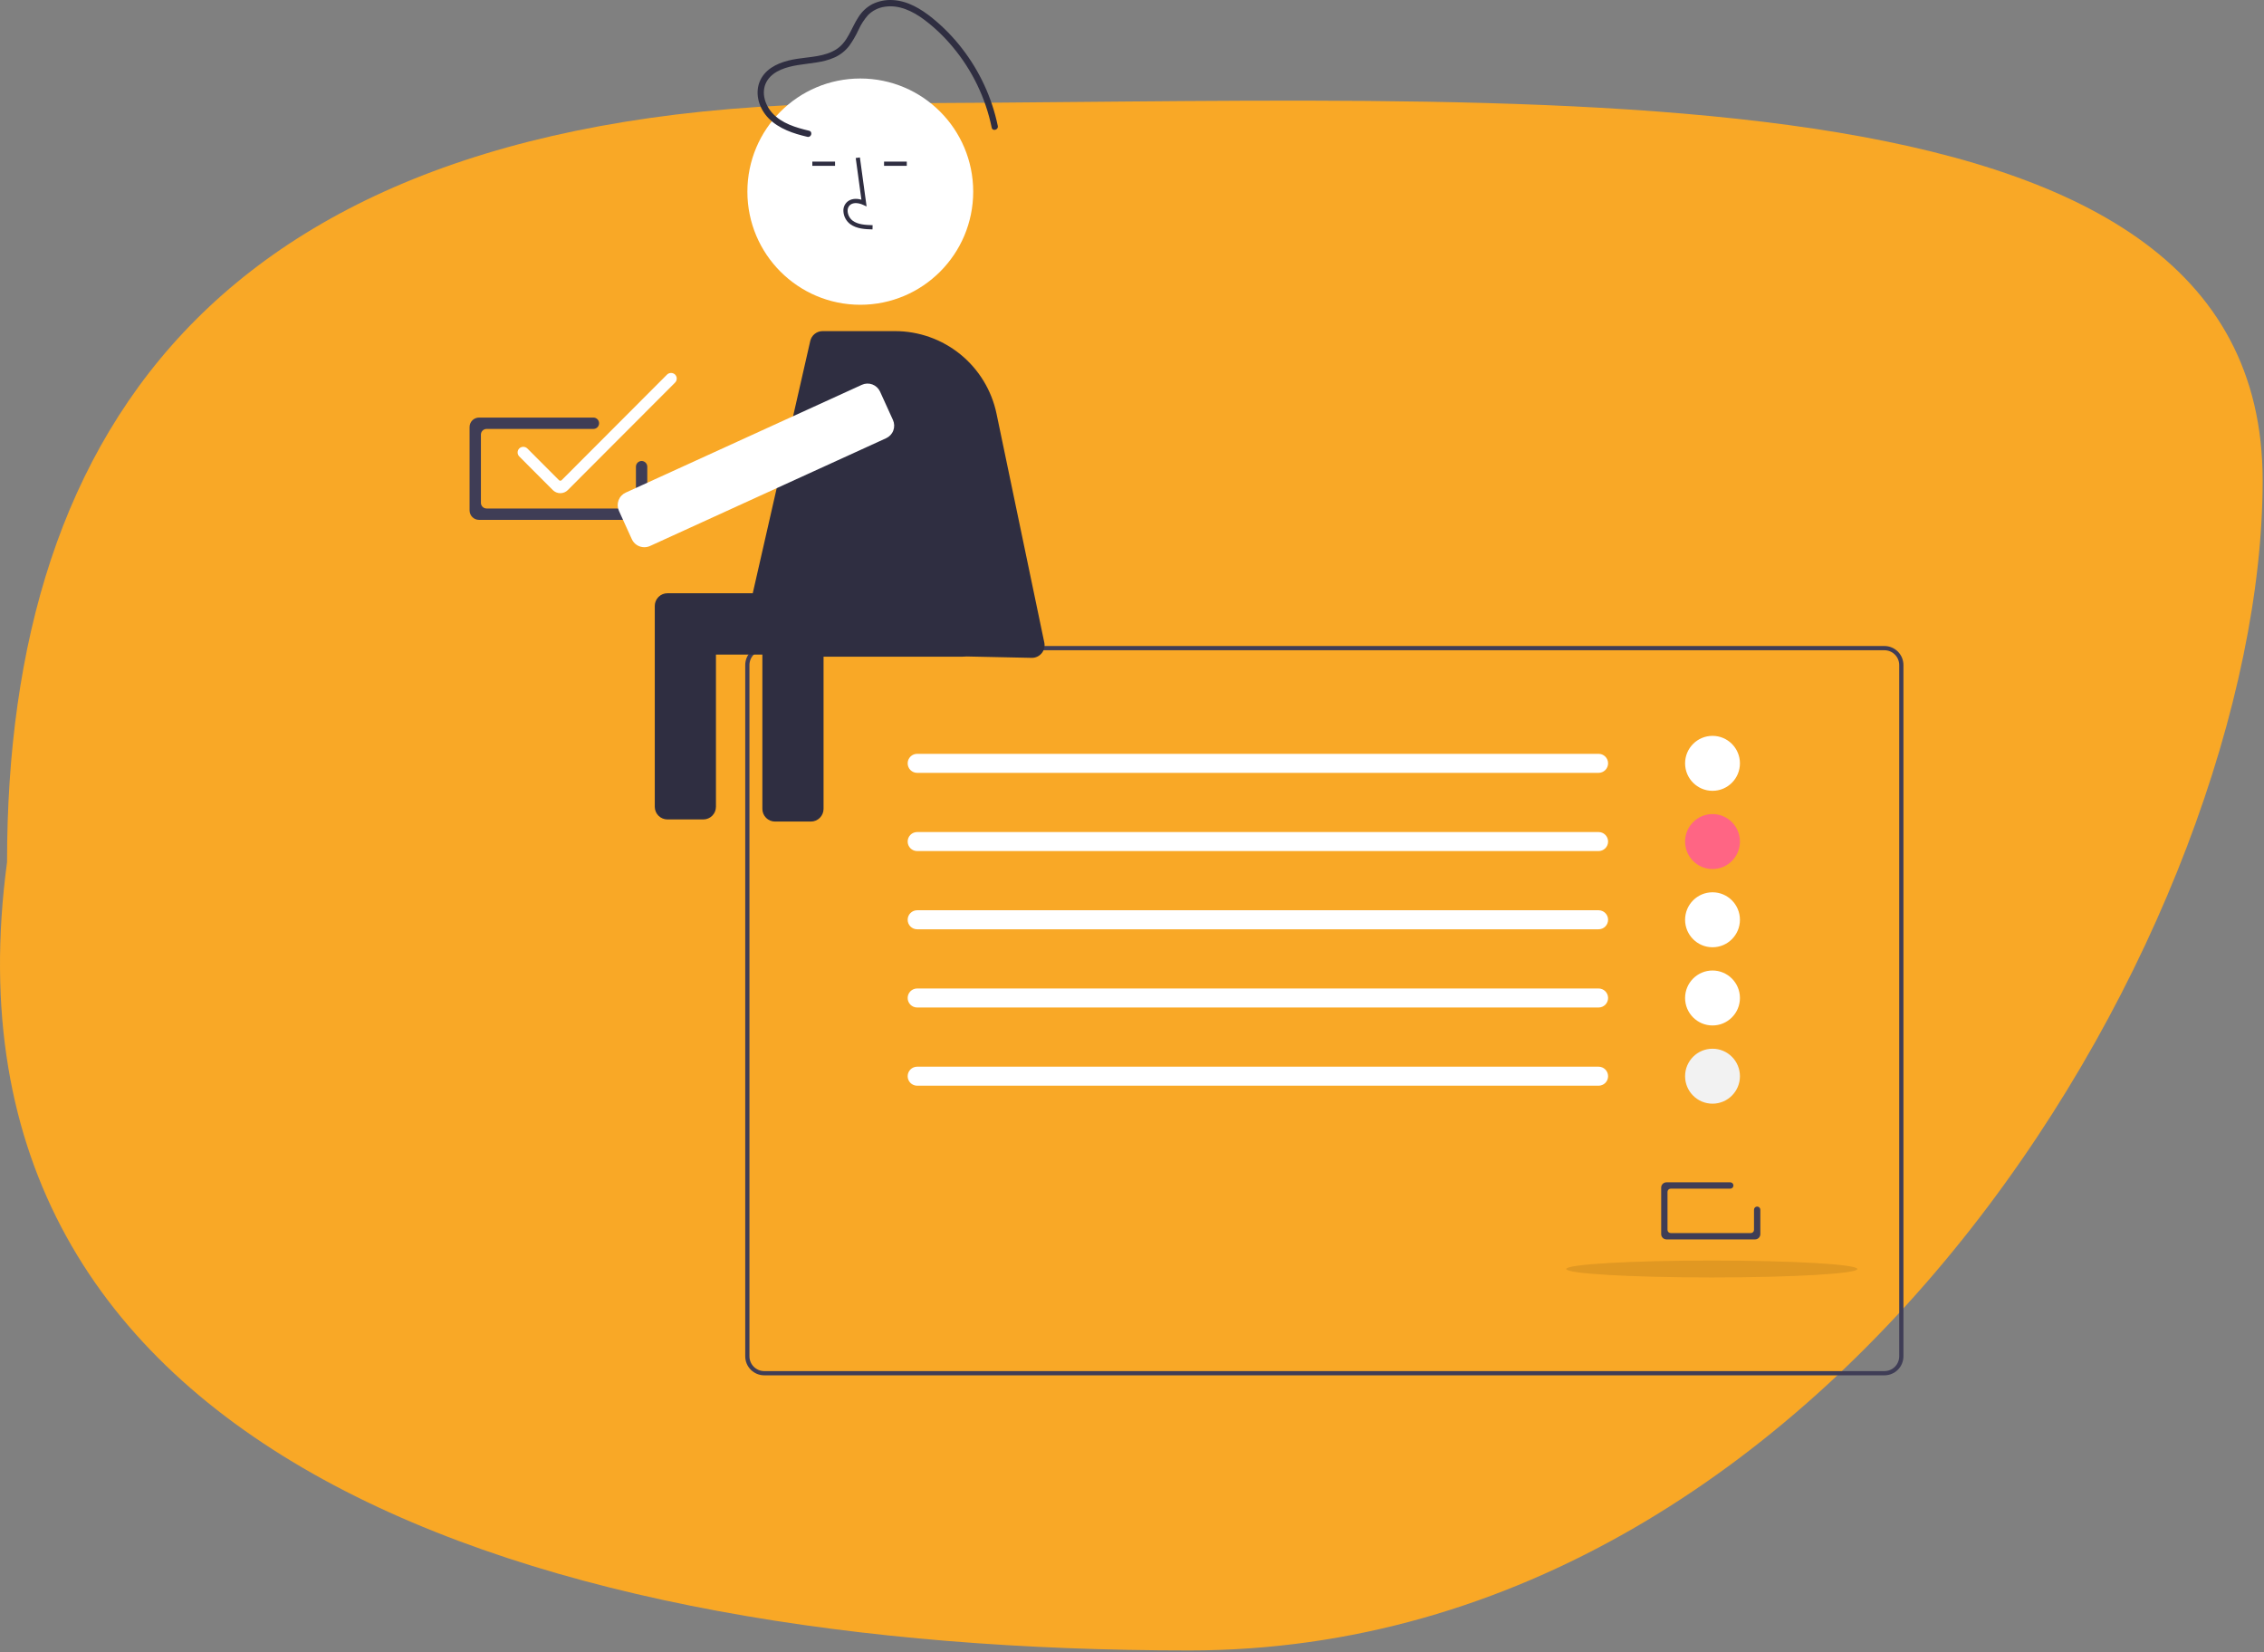
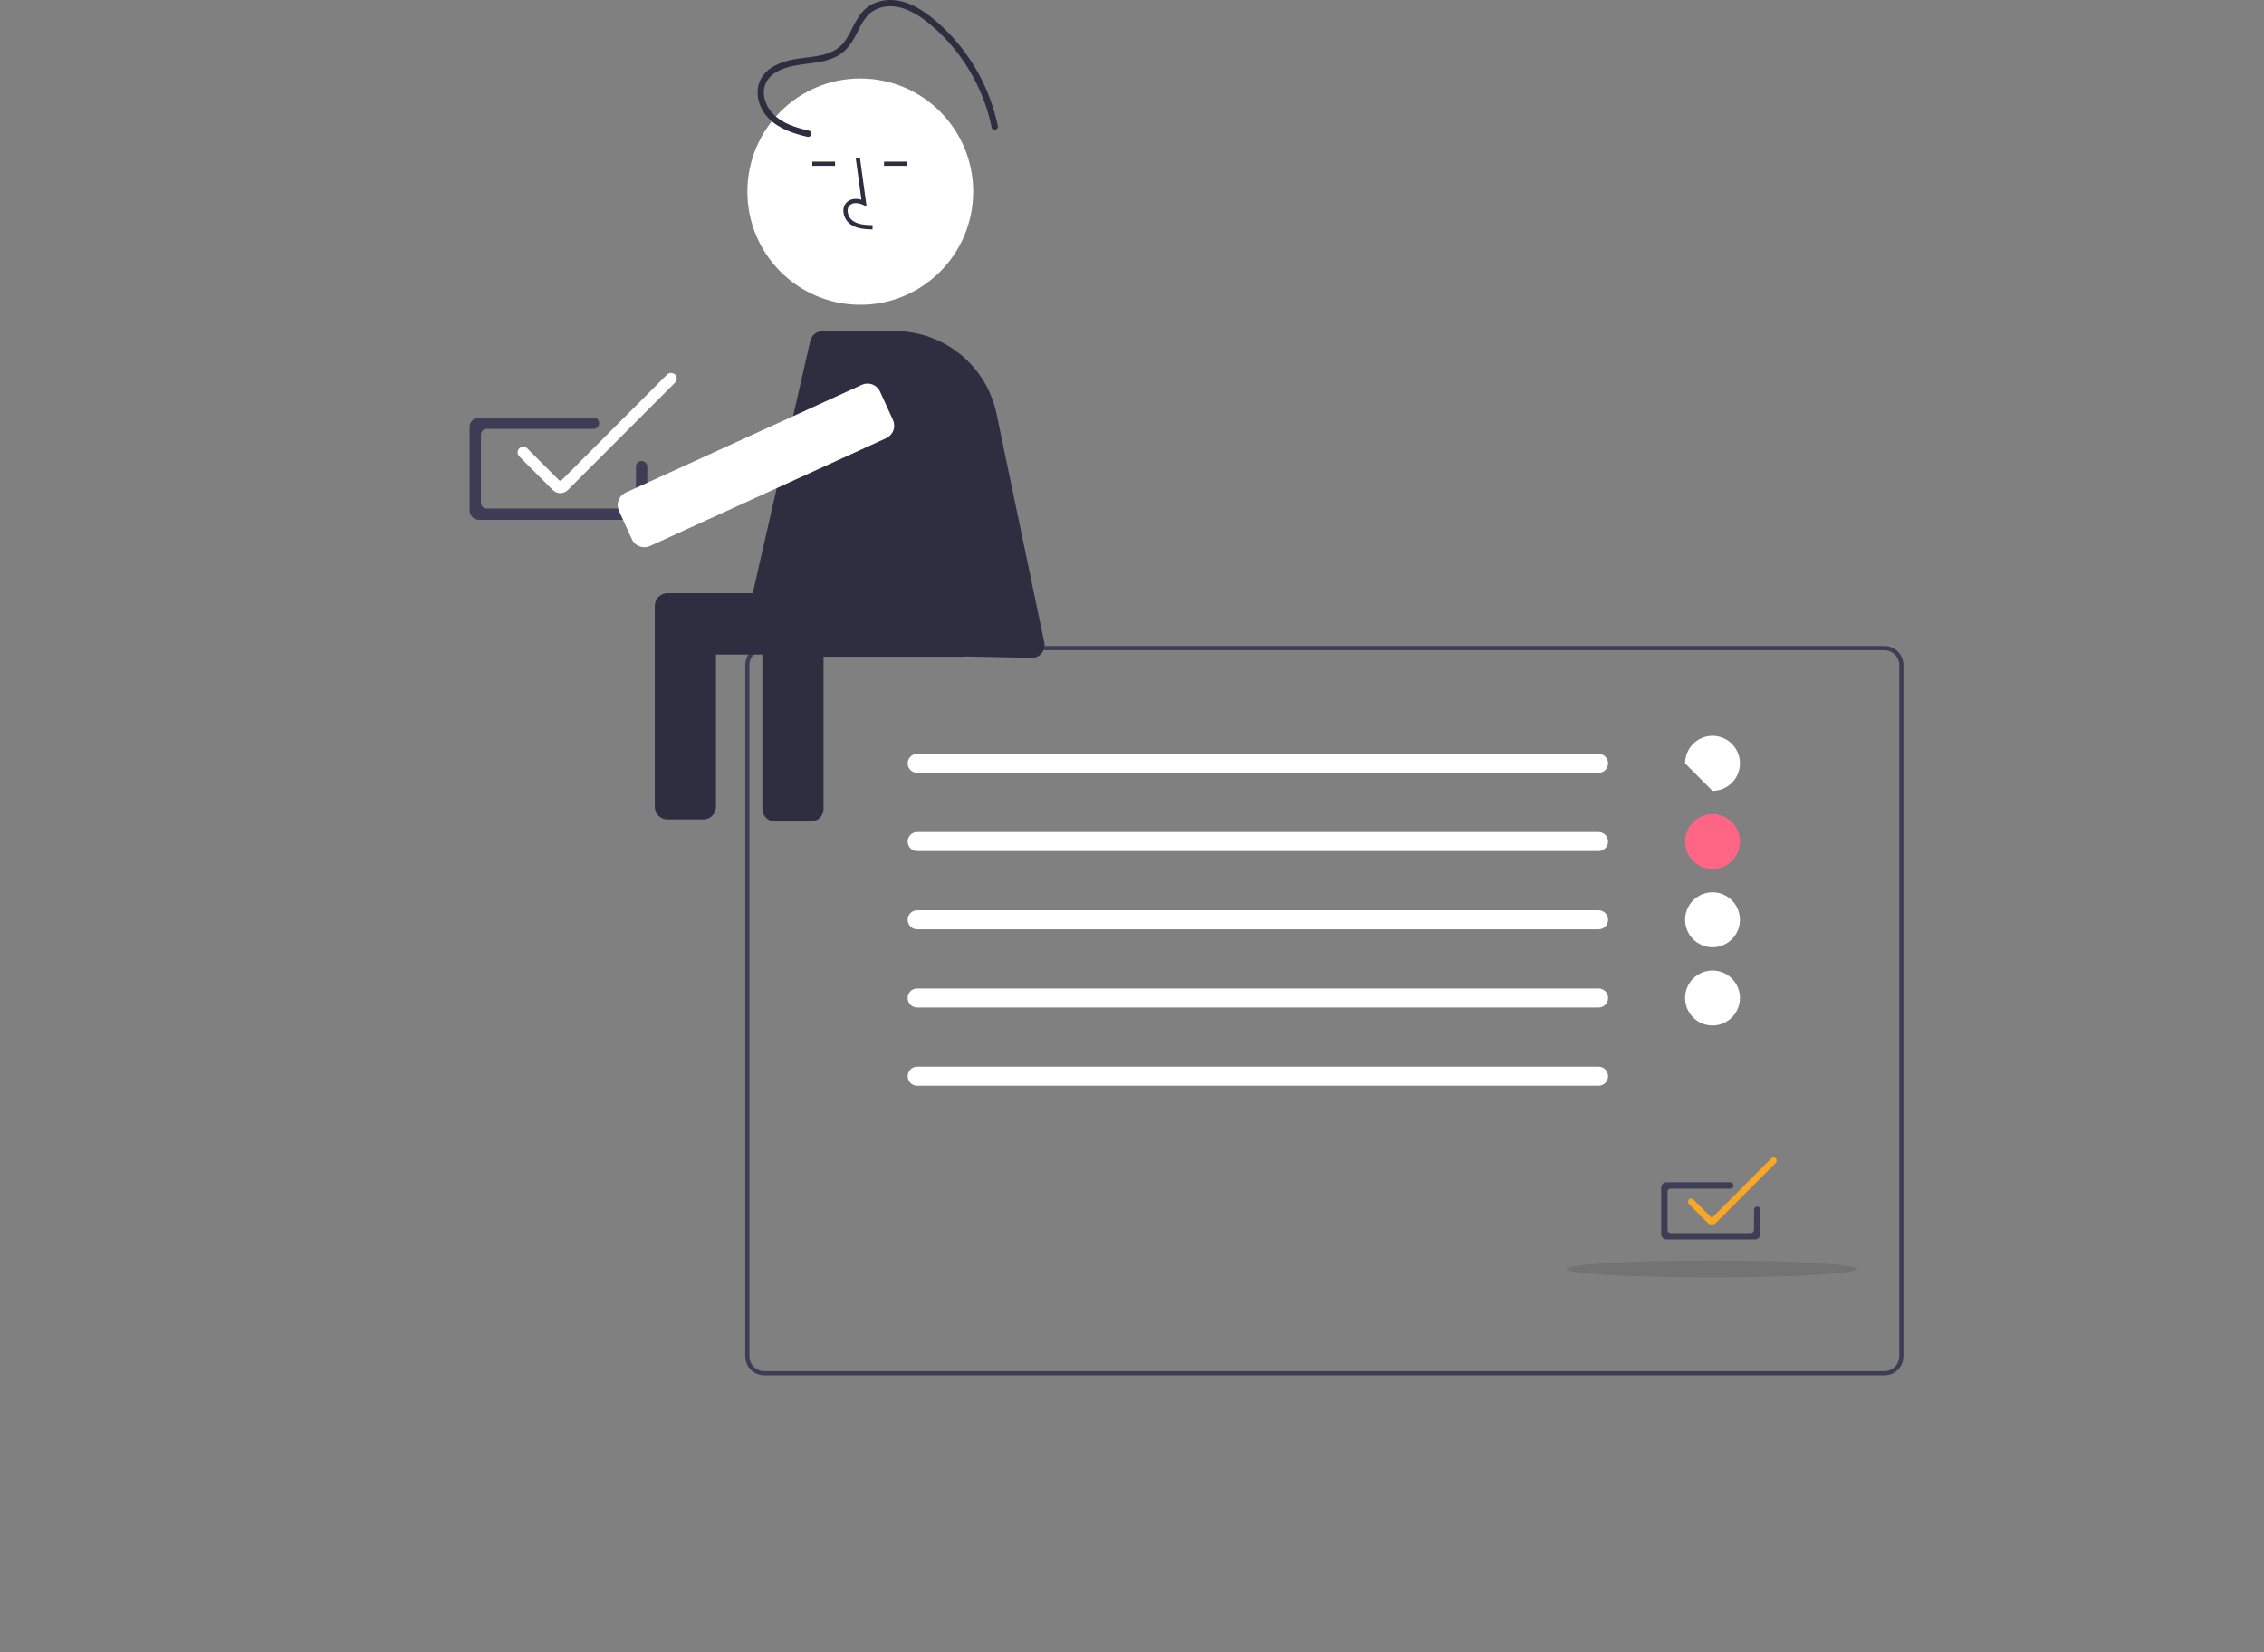
<svg xmlns="http://www.w3.org/2000/svg" width="270" height="197" viewBox="0 0 270 197" fill="none">
  <rect x="0" y="0" width="270" height="197" fill="#808080" stroke="none" />
-   <path d="M269.84 57.306C269.84 109.221 219.712 196.806 141.84 196.806C63.968 196.806 -8.66 173.806 0.84 102.806C0.84 50.891 26.468 12.306 104.34 12.306C182.212 12.306 269.84 5.391 269.84 57.306Z" fill="#F9A826" />
  <g clip-path="url(#clip0_28_259)">
    <path d="M224.736 164H91.139C90.539 163.999 89.963 163.76 89.539 163.335C89.114 162.91 88.875 162.333 88.875 161.731V79.303C88.875 78.701 89.114 78.125 89.539 77.699C89.963 77.274 90.539 77.035 91.139 77.034H224.736C225.336 77.035 225.912 77.274 226.336 77.699C226.761 78.125 226.999 78.701 227 79.303V161.731C226.999 162.333 226.761 162.91 226.336 163.335C225.912 163.76 225.336 163.999 224.736 164ZM91.139 77.538C90.672 77.539 90.225 77.725 89.894 78.056C89.564 78.386 89.379 78.835 89.378 79.303V161.731C89.379 162.199 89.564 162.648 89.894 162.978C90.225 163.309 90.672 163.495 91.139 163.496H224.736C225.203 163.495 225.65 163.309 225.98 162.978C226.311 162.648 226.496 162.199 226.497 161.731V79.303C226.496 78.835 226.311 78.386 225.98 78.056C225.65 77.725 225.203 77.539 224.736 77.538H91.139Z" fill="#3F3D56" />
    <path d="M209.305 147.792H198.738C198.571 147.791 198.411 147.725 198.293 147.607C198.175 147.489 198.109 147.329 198.109 147.161V141.616C198.109 141.449 198.175 141.289 198.293 141.17C198.411 141.052 198.571 140.986 198.738 140.986H206.348C206.449 140.986 206.544 141.025 206.615 141.096C206.686 141.167 206.726 141.263 206.726 141.364C206.726 141.464 206.686 141.56 206.615 141.631C206.544 141.702 206.449 141.742 206.348 141.742H199.241C199.141 141.742 199.045 141.782 198.974 141.853C198.903 141.924 198.864 142.02 198.863 142.12V146.657C198.864 146.758 198.903 146.854 198.974 146.925C199.045 146.995 199.141 147.035 199.241 147.035H208.801C208.902 147.035 208.997 146.995 209.068 146.925C209.139 146.854 209.179 146.758 209.179 146.657V144.254C209.179 144.153 209.219 144.057 209.289 143.986C209.36 143.915 209.456 143.876 209.556 143.876C209.656 143.876 209.752 143.915 209.823 143.986C209.894 144.057 209.934 144.153 209.934 144.254V147.161C209.933 147.329 209.867 147.489 209.749 147.607C209.631 147.725 209.471 147.791 209.305 147.792Z" fill="#3F3D56" />
    <path d="M190.645 92.159H109.38C109.079 92.159 108.791 92.039 108.579 91.826C108.367 91.614 108.247 91.325 108.247 91.024C108.247 90.723 108.367 90.435 108.579 90.222C108.791 90.009 109.079 89.89 109.38 89.89H190.645C190.945 89.89 191.233 90.009 191.445 90.222C191.658 90.435 191.777 90.723 191.777 91.024C191.777 91.325 191.658 91.614 191.445 91.826C191.233 92.039 190.945 92.159 190.645 92.159Z" fill="white" />
    <path d="M190.645 101.485H109.38C109.079 101.485 108.791 101.366 108.579 101.153C108.367 100.94 108.247 100.652 108.247 100.351C108.247 100.05 108.367 99.762 108.579 99.549C108.791 99.336 109.079 99.217 109.38 99.217H190.645C190.945 99.217 191.233 99.336 191.445 99.549C191.658 99.762 191.777 100.05 191.777 100.351C191.777 100.652 191.658 100.94 191.445 101.153C191.233 101.366 190.945 101.485 190.645 101.485Z" fill="white" />
    <path d="M190.645 110.812H109.38C109.079 110.812 108.791 110.693 108.579 110.48C108.367 110.267 108.247 109.979 108.247 109.678C108.247 109.377 108.367 109.088 108.579 108.876C108.791 108.663 109.079 108.543 109.38 108.543H190.645C190.945 108.543 191.233 108.663 191.445 108.876C191.658 109.088 191.777 109.377 191.777 109.678C191.777 109.979 191.658 110.267 191.445 110.48C191.233 110.693 190.945 110.812 190.645 110.812Z" fill="white" />
    <path d="M190.645 120.139H109.38C109.079 120.139 108.791 120.019 108.579 119.807C108.367 119.594 108.247 119.305 108.247 119.005C108.247 118.704 108.367 118.415 108.579 118.202C108.791 117.99 109.079 117.87 109.38 117.87H190.645C190.945 117.87 191.233 117.99 191.445 118.202C191.658 118.415 191.777 118.704 191.777 119.005C191.777 119.305 191.658 119.594 191.445 119.807C191.233 120.019 190.945 120.139 190.645 120.139Z" fill="white" />
    <path d="M190.645 129.466H109.38C109.079 129.466 108.791 129.346 108.579 129.133C108.367 128.921 108.247 128.632 108.247 128.331C108.247 128.031 108.367 127.742 108.579 127.529C108.791 127.317 109.079 127.197 109.38 127.197H190.645C190.945 127.197 191.233 127.317 191.445 127.529C191.658 127.742 191.777 128.031 191.777 128.331C191.777 128.632 191.658 128.921 191.445 129.133C191.233 129.346 190.945 129.466 190.645 129.466Z" fill="white" />
-     <path d="M204.231 94.301C206.037 94.301 207.501 92.834 207.501 91.024C207.501 89.214 206.037 87.747 204.231 87.747C202.424 87.747 200.96 89.214 200.96 91.024C200.96 92.834 202.424 94.301 204.231 94.301Z" fill="white" />
+     <path d="M204.231 94.301C206.037 94.301 207.501 92.834 207.501 91.024C207.501 89.214 206.037 87.747 204.231 87.747C202.424 87.747 200.96 89.214 200.96 91.024Z" fill="white" />
    <path d="M204.231 103.628C206.037 103.628 207.501 102.161 207.501 100.351C207.501 98.541 206.037 97.074 204.231 97.074C202.424 97.074 200.96 98.541 200.96 100.351C200.96 102.161 202.424 103.628 204.231 103.628Z" fill="#FF6584" />
    <path d="M204.231 112.955C206.037 112.955 207.501 111.488 207.501 109.678C207.501 107.868 206.037 106.401 204.231 106.401C202.424 106.401 200.96 107.868 200.96 109.678C200.96 111.488 202.424 112.955 204.231 112.955Z" fill="white" />
    <path d="M204.231 122.281C206.037 122.281 207.501 120.814 207.501 119.005C207.501 117.195 206.037 115.728 204.231 115.728C202.424 115.728 200.96 117.195 200.96 119.005C200.96 120.814 202.424 122.281 204.231 122.281Z" fill="white" />
-     <path d="M204.231 131.608C206.037 131.608 207.501 130.141 207.501 128.331C207.501 126.521 206.037 125.054 204.231 125.054C202.424 125.054 200.96 126.521 200.96 128.331C200.96 130.141 202.424 131.608 204.231 131.608Z" fill="#F2F2F2" />
    <path d="M204.147 146.016C204.054 146.016 203.962 145.998 203.877 145.963C203.791 145.927 203.713 145.875 203.648 145.81L201.416 143.574C201.346 143.503 201.306 143.407 201.306 143.306C201.306 143.206 201.346 143.11 201.416 143.039C201.488 142.97 201.584 142.932 201.683 142.932C201.783 142.932 201.878 142.97 201.95 143.039L204.058 145.151C204.082 145.174 204.114 145.187 204.147 145.187C204.18 145.187 204.212 145.174 204.236 145.151L211.25 138.124C211.322 138.055 211.418 138.017 211.517 138.017C211.616 138.017 211.712 138.055 211.784 138.124C211.855 138.195 211.894 138.291 211.894 138.391C211.894 138.491 211.855 138.587 211.784 138.658L204.646 145.81C204.581 145.875 204.503 145.927 204.417 145.963C204.332 145.998 204.24 146.016 204.147 146.016Z" fill="#F9A826" />
    <path opacity="0.1" d="M204.147 152.329C213.735 152.329 221.507 151.877 221.507 151.321C221.507 150.764 213.735 150.312 204.147 150.312C194.559 150.312 186.787 150.764 186.787 151.321C186.787 151.877 194.559 152.329 204.147 152.329Z" fill="black" />
    <path d="M76.065 61.991H57.127C56.828 61.99 56.542 61.871 56.331 61.66C56.119 61.448 56 61.161 56 60.861V50.922C56 50.623 56.119 50.336 56.331 50.124C56.542 49.912 56.828 49.793 57.127 49.793H70.767C70.856 49.793 70.944 49.81 71.026 49.844C71.109 49.878 71.183 49.928 71.246 49.991C71.309 50.054 71.359 50.129 71.393 50.211C71.427 50.293 71.445 50.381 71.445 50.471C71.445 50.56 71.427 50.648 71.393 50.73C71.359 50.812 71.309 50.887 71.246 50.95C71.183 51.013 71.109 51.063 71.026 51.097C70.944 51.131 70.856 51.148 70.767 51.148H58.029C57.85 51.148 57.678 51.22 57.551 51.347C57.424 51.474 57.353 51.646 57.353 51.826V59.958C57.353 60.137 57.424 60.31 57.551 60.437C57.678 60.564 57.85 60.635 58.029 60.635H75.163C75.343 60.635 75.515 60.564 75.642 60.437C75.768 60.31 75.84 60.137 75.84 59.958V55.65C75.84 55.47 75.911 55.298 76.038 55.171C76.165 55.044 76.337 54.972 76.516 54.972C76.696 54.972 76.868 55.044 76.995 55.171C77.121 55.298 77.193 55.47 77.193 55.65V60.861C77.192 61.161 77.073 61.448 76.862 61.66C76.651 61.871 76.364 61.99 76.065 61.991Z" fill="#3F3D56" />
    <path d="M66.822 58.809C66.656 58.809 66.491 58.777 66.338 58.713C66.184 58.649 66.045 58.556 65.927 58.438L61.928 54.431C61.801 54.304 61.73 54.132 61.73 53.952C61.73 53.773 61.801 53.6 61.928 53.473C62.057 53.35 62.228 53.281 62.406 53.281C62.584 53.281 62.756 53.35 62.885 53.473L66.662 57.258C66.705 57.3 66.762 57.323 66.822 57.323C66.881 57.323 66.938 57.3 66.981 57.258L79.552 44.664C79.681 44.541 79.852 44.472 80.03 44.472C80.209 44.472 80.38 44.541 80.509 44.664C80.635 44.791 80.707 44.963 80.707 45.143C80.707 45.323 80.635 45.495 80.508 45.622L67.716 58.438C67.599 58.556 67.46 58.649 67.306 58.713C67.153 58.777 66.988 58.809 66.822 58.809Z" fill="white" />
    <path d="M91.925 78.304H114.82C115.376 78.304 115.826 77.853 115.826 77.296V72.002C115.826 71.445 115.376 70.994 114.82 70.994H91.925C91.369 70.994 90.918 71.445 90.918 72.002V77.296C90.918 77.853 91.369 78.304 91.925 78.304Z" fill="#2F2E41" />
    <path d="M114.317 70.742H79.597C79.398 70.742 79.202 70.781 79.019 70.857C78.836 70.933 78.669 71.044 78.529 71.185C78.389 71.325 78.278 71.492 78.202 71.675C78.126 71.859 78.087 72.056 78.087 72.254V96.201C78.087 96.603 78.246 96.987 78.529 97.271C78.812 97.555 79.196 97.714 79.597 97.714H83.874C84.274 97.714 84.658 97.555 84.941 97.271C85.224 96.987 85.383 96.603 85.383 96.201V78.052H90.918V96.454C90.918 96.855 91.078 97.239 91.361 97.523C91.644 97.807 92.028 97.966 92.428 97.966H96.705C97.105 97.966 97.489 97.807 97.772 97.523C98.056 97.239 98.215 96.855 98.215 96.454V78.052H114.317C114.717 78.052 115.101 77.893 115.384 77.609C115.667 77.325 115.826 76.941 115.826 76.54V72.254C115.826 72.056 115.787 71.859 115.711 71.675C115.635 71.492 115.524 71.325 115.384 71.185C115.244 71.044 115.078 70.933 114.894 70.857C114.711 70.781 114.515 70.742 114.317 70.742Z" fill="#2F2E41" />
    <path d="M123.032 78.445L90.035 77.749C89.811 77.745 89.59 77.69 89.39 77.589C89.19 77.489 89.014 77.345 88.876 77.168C88.738 76.991 88.642 76.785 88.593 76.566C88.544 76.347 88.545 76.119 88.595 75.9L96.629 40.66C96.705 40.326 96.892 40.028 97.159 39.814C97.427 39.601 97.758 39.484 98.1 39.484H106.74C109.581 39.484 112.334 40.464 114.539 42.259C116.743 44.053 118.264 46.553 118.845 49.339L124.541 76.624C124.588 76.846 124.583 77.077 124.529 77.298C124.474 77.519 124.37 77.724 124.225 77.899C124.08 78.074 123.897 78.214 123.691 78.309C123.484 78.403 123.259 78.45 123.032 78.445Z" fill="#2F2E41" />
    <path d="M102.597 36.342C110.034 36.342 116.062 30.302 116.062 22.852C116.062 15.401 110.034 9.361 102.597 9.361C95.161 9.361 89.132 15.401 89.132 22.852C89.132 30.302 95.161 36.342 102.597 36.342Z" fill="white" />
    <path d="M96.489 15.588C94.917 15.216 93.22 14.716 92.099 13.477C91.145 12.421 90.697 10.793 91.543 9.541C92.315 8.399 93.838 7.98 95.12 7.765C96.61 7.516 98.141 7.48 99.54 6.845C100.226 6.534 100.825 6.057 101.284 5.458C101.709 4.86 102.079 4.223 102.387 3.556C102.679 2.906 103.07 2.305 103.545 1.774C104.085 1.244 104.782 0.903 105.531 0.802C107.218 0.545 108.819 1.326 110.147 2.296C111.432 3.254 112.598 4.363 113.62 5.598C115.94 8.369 117.538 11.674 118.268 15.216C118.366 15.692 119.094 15.49 118.996 15.015C118.297 11.663 116.846 8.514 114.752 5.808C113.715 4.459 112.524 3.236 111.203 2.164C109.835 1.06 108.256 0.098 106.457 0.007C105.625 -0.042 104.795 0.123 104.045 0.487C103.355 0.851 102.775 1.392 102.364 2.055C101.516 3.343 101.107 5.008 99.74 5.879C98.355 6.761 96.62 6.77 95.049 7.015C93.652 7.234 92.096 7.695 91.15 8.819C90.103 10.063 90.142 11.758 90.924 13.13C91.793 14.654 93.406 15.486 95.027 15.982C95.443 16.109 95.865 16.217 96.288 16.317C96.76 16.428 96.962 15.7 96.489 15.588Z" fill="#2F2E41" />
    <path d="M104.052 27.356C103.22 27.333 102.185 27.303 101.388 26.72C101.15 26.539 100.955 26.308 100.816 26.044C100.677 25.779 100.597 25.488 100.583 25.189C100.568 24.977 100.603 24.765 100.684 24.568C100.765 24.372 100.891 24.197 101.051 24.057C101.467 23.704 102.075 23.621 102.731 23.815L102.052 18.842L102.55 18.774L103.349 24.619L102.932 24.428C102.45 24.206 101.787 24.093 101.376 24.442C101.274 24.533 101.196 24.646 101.145 24.773C101.095 24.899 101.075 25.036 101.086 25.171C101.098 25.394 101.158 25.611 101.261 25.808C101.364 26.005 101.509 26.177 101.685 26.313C102.305 26.767 103.13 26.826 104.066 26.852L104.052 27.356Z" fill="#2F2E41" />
    <path d="M99.586 19.271H96.876V19.775H99.586V19.271Z" fill="#2F2E41" />
    <path d="M108.141 19.271H105.431V19.775H108.141V19.271Z" fill="#2F2E41" />
    <path d="M76.842 65.255C76.528 65.255 76.22 65.165 75.956 64.995C75.691 64.825 75.481 64.582 75.351 64.296L73.811 60.91C73.722 60.715 73.673 60.503 73.665 60.288C73.658 60.073 73.693 59.859 73.768 59.657C73.843 59.456 73.957 59.271 74.104 59.114C74.25 58.956 74.426 58.829 74.622 58.74L102.786 45.885C103.181 45.705 103.631 45.69 104.037 45.842C104.443 45.994 104.772 46.301 104.953 46.696L106.492 50.082C106.671 50.478 106.687 50.928 106.535 51.335C106.383 51.742 106.076 52.072 105.682 52.253L77.517 65.108C77.305 65.205 77.075 65.255 76.842 65.255Z" fill="white" />
  </g>
  <defs>
    <clipPath id="clip0_28_259">
      <rect width="171" height="164" fill="white" transform="translate(56)" />
    </clipPath>
  </defs>
</svg>